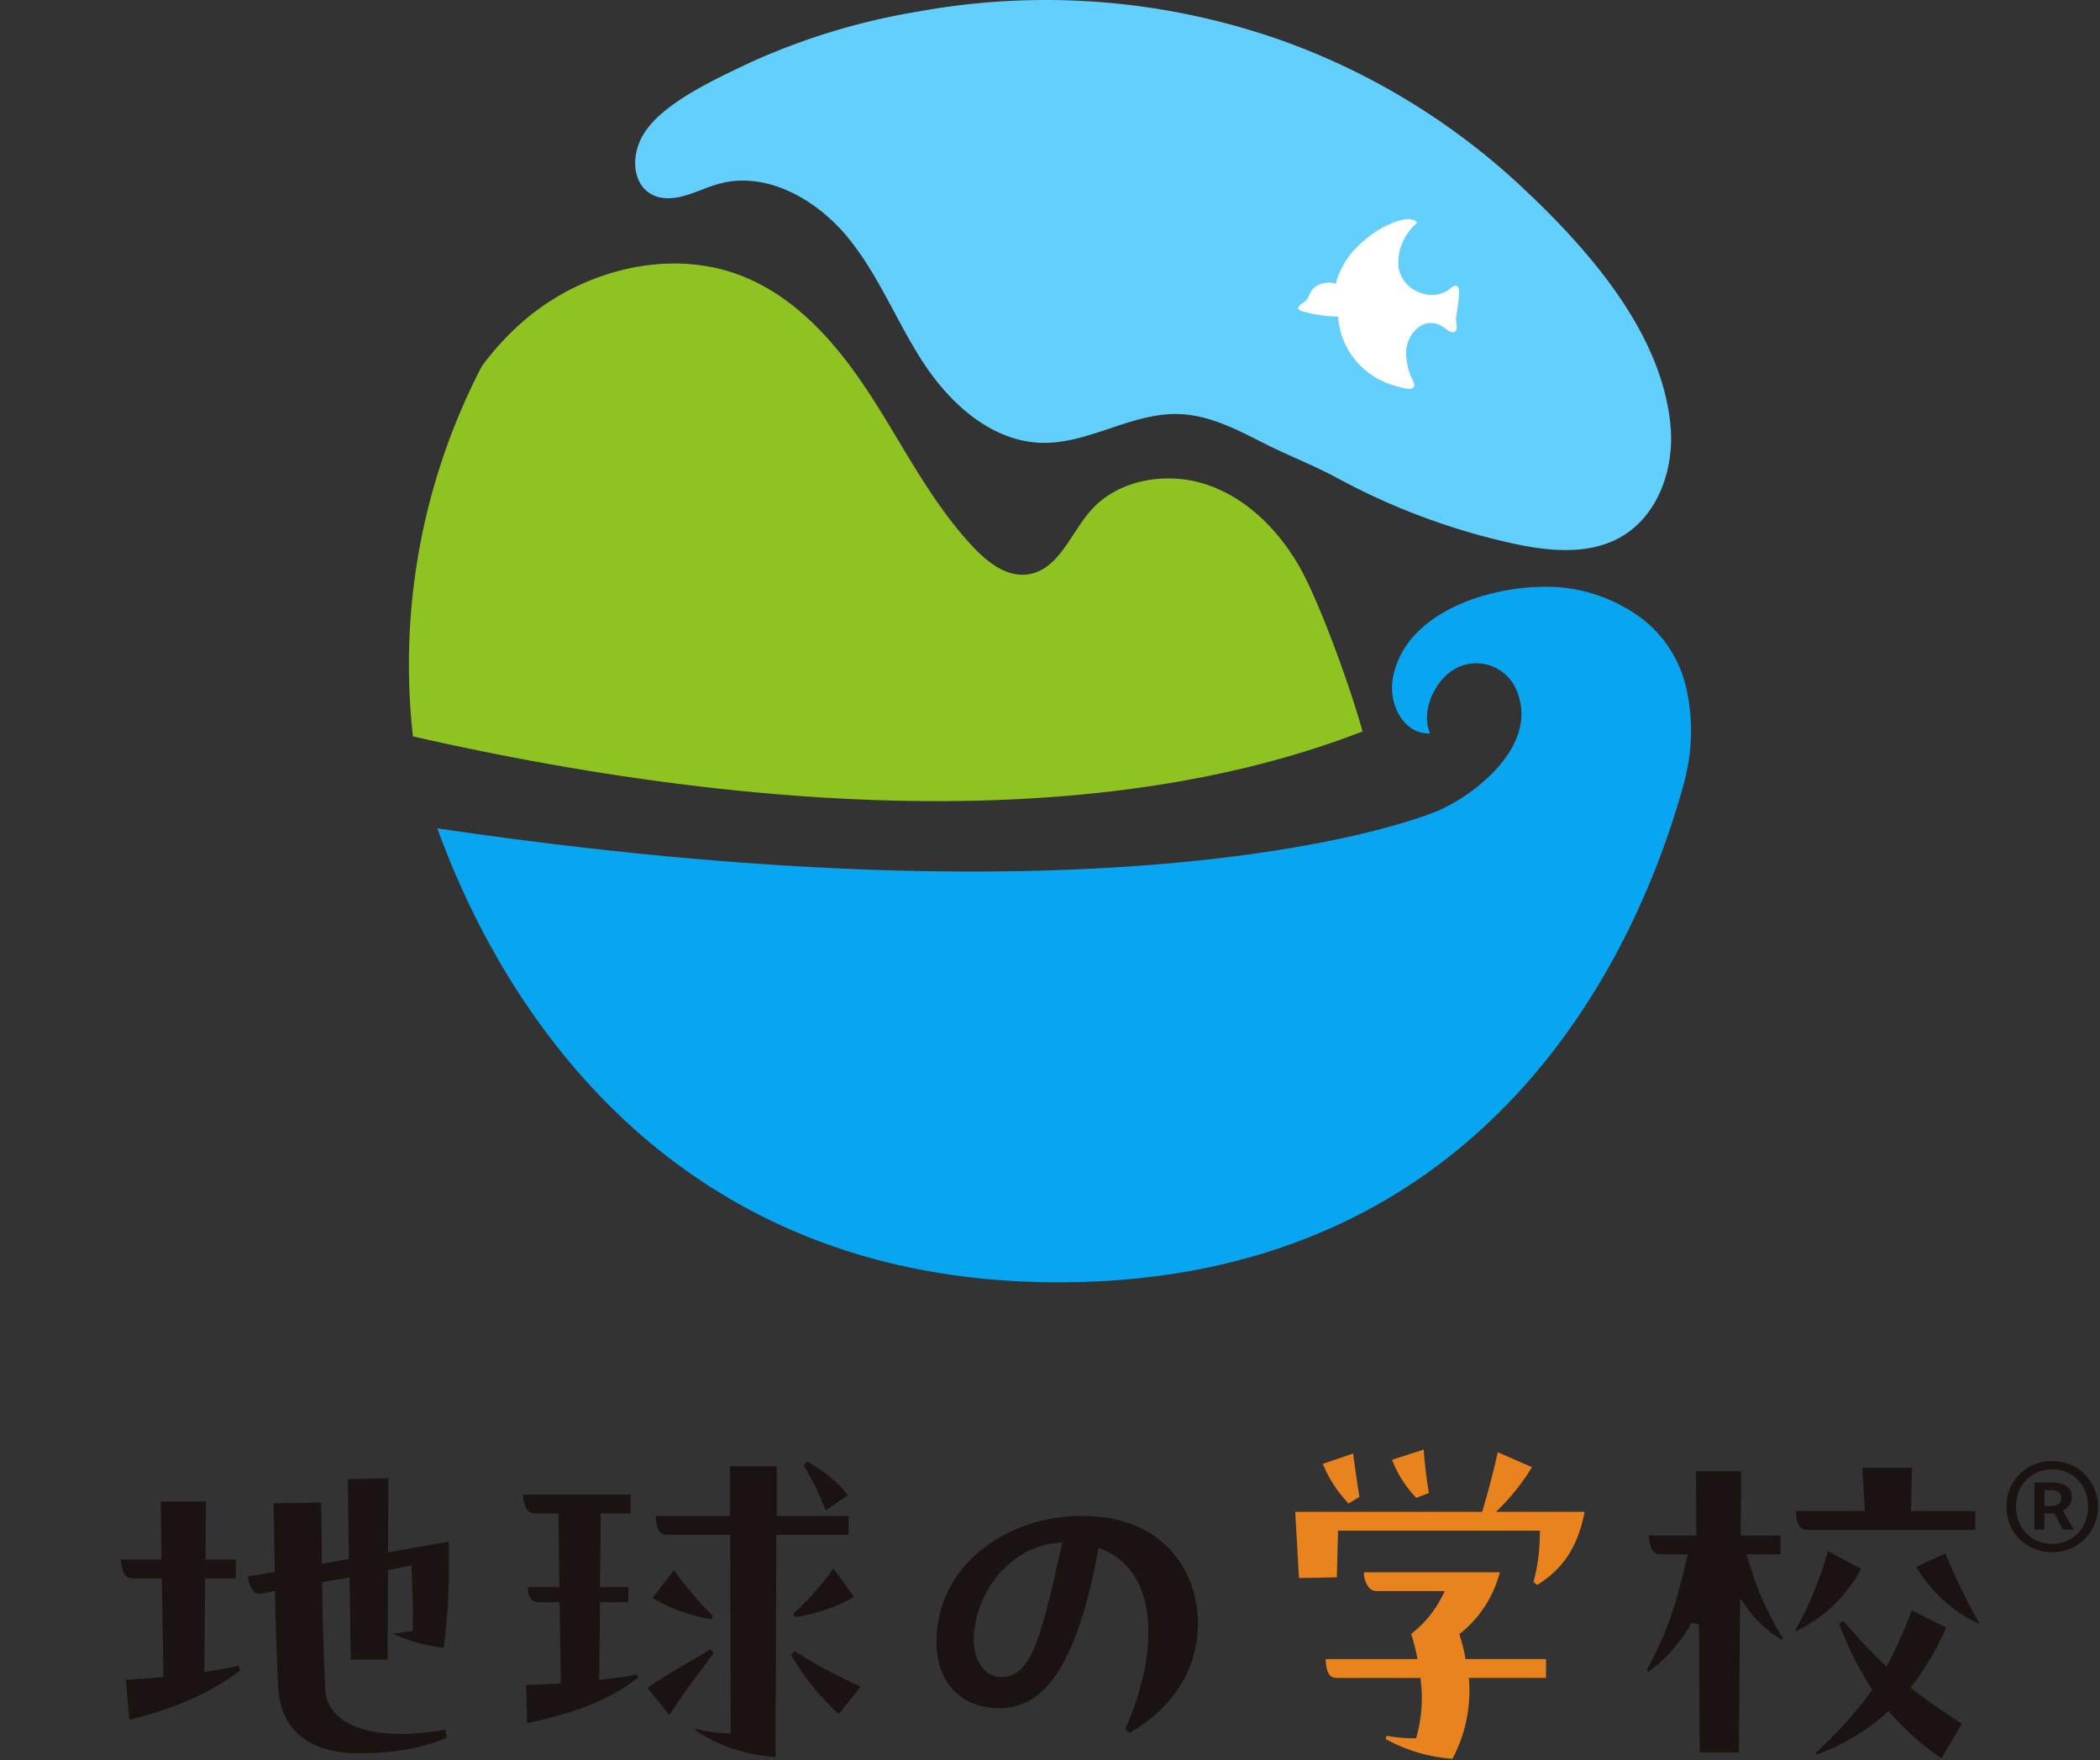
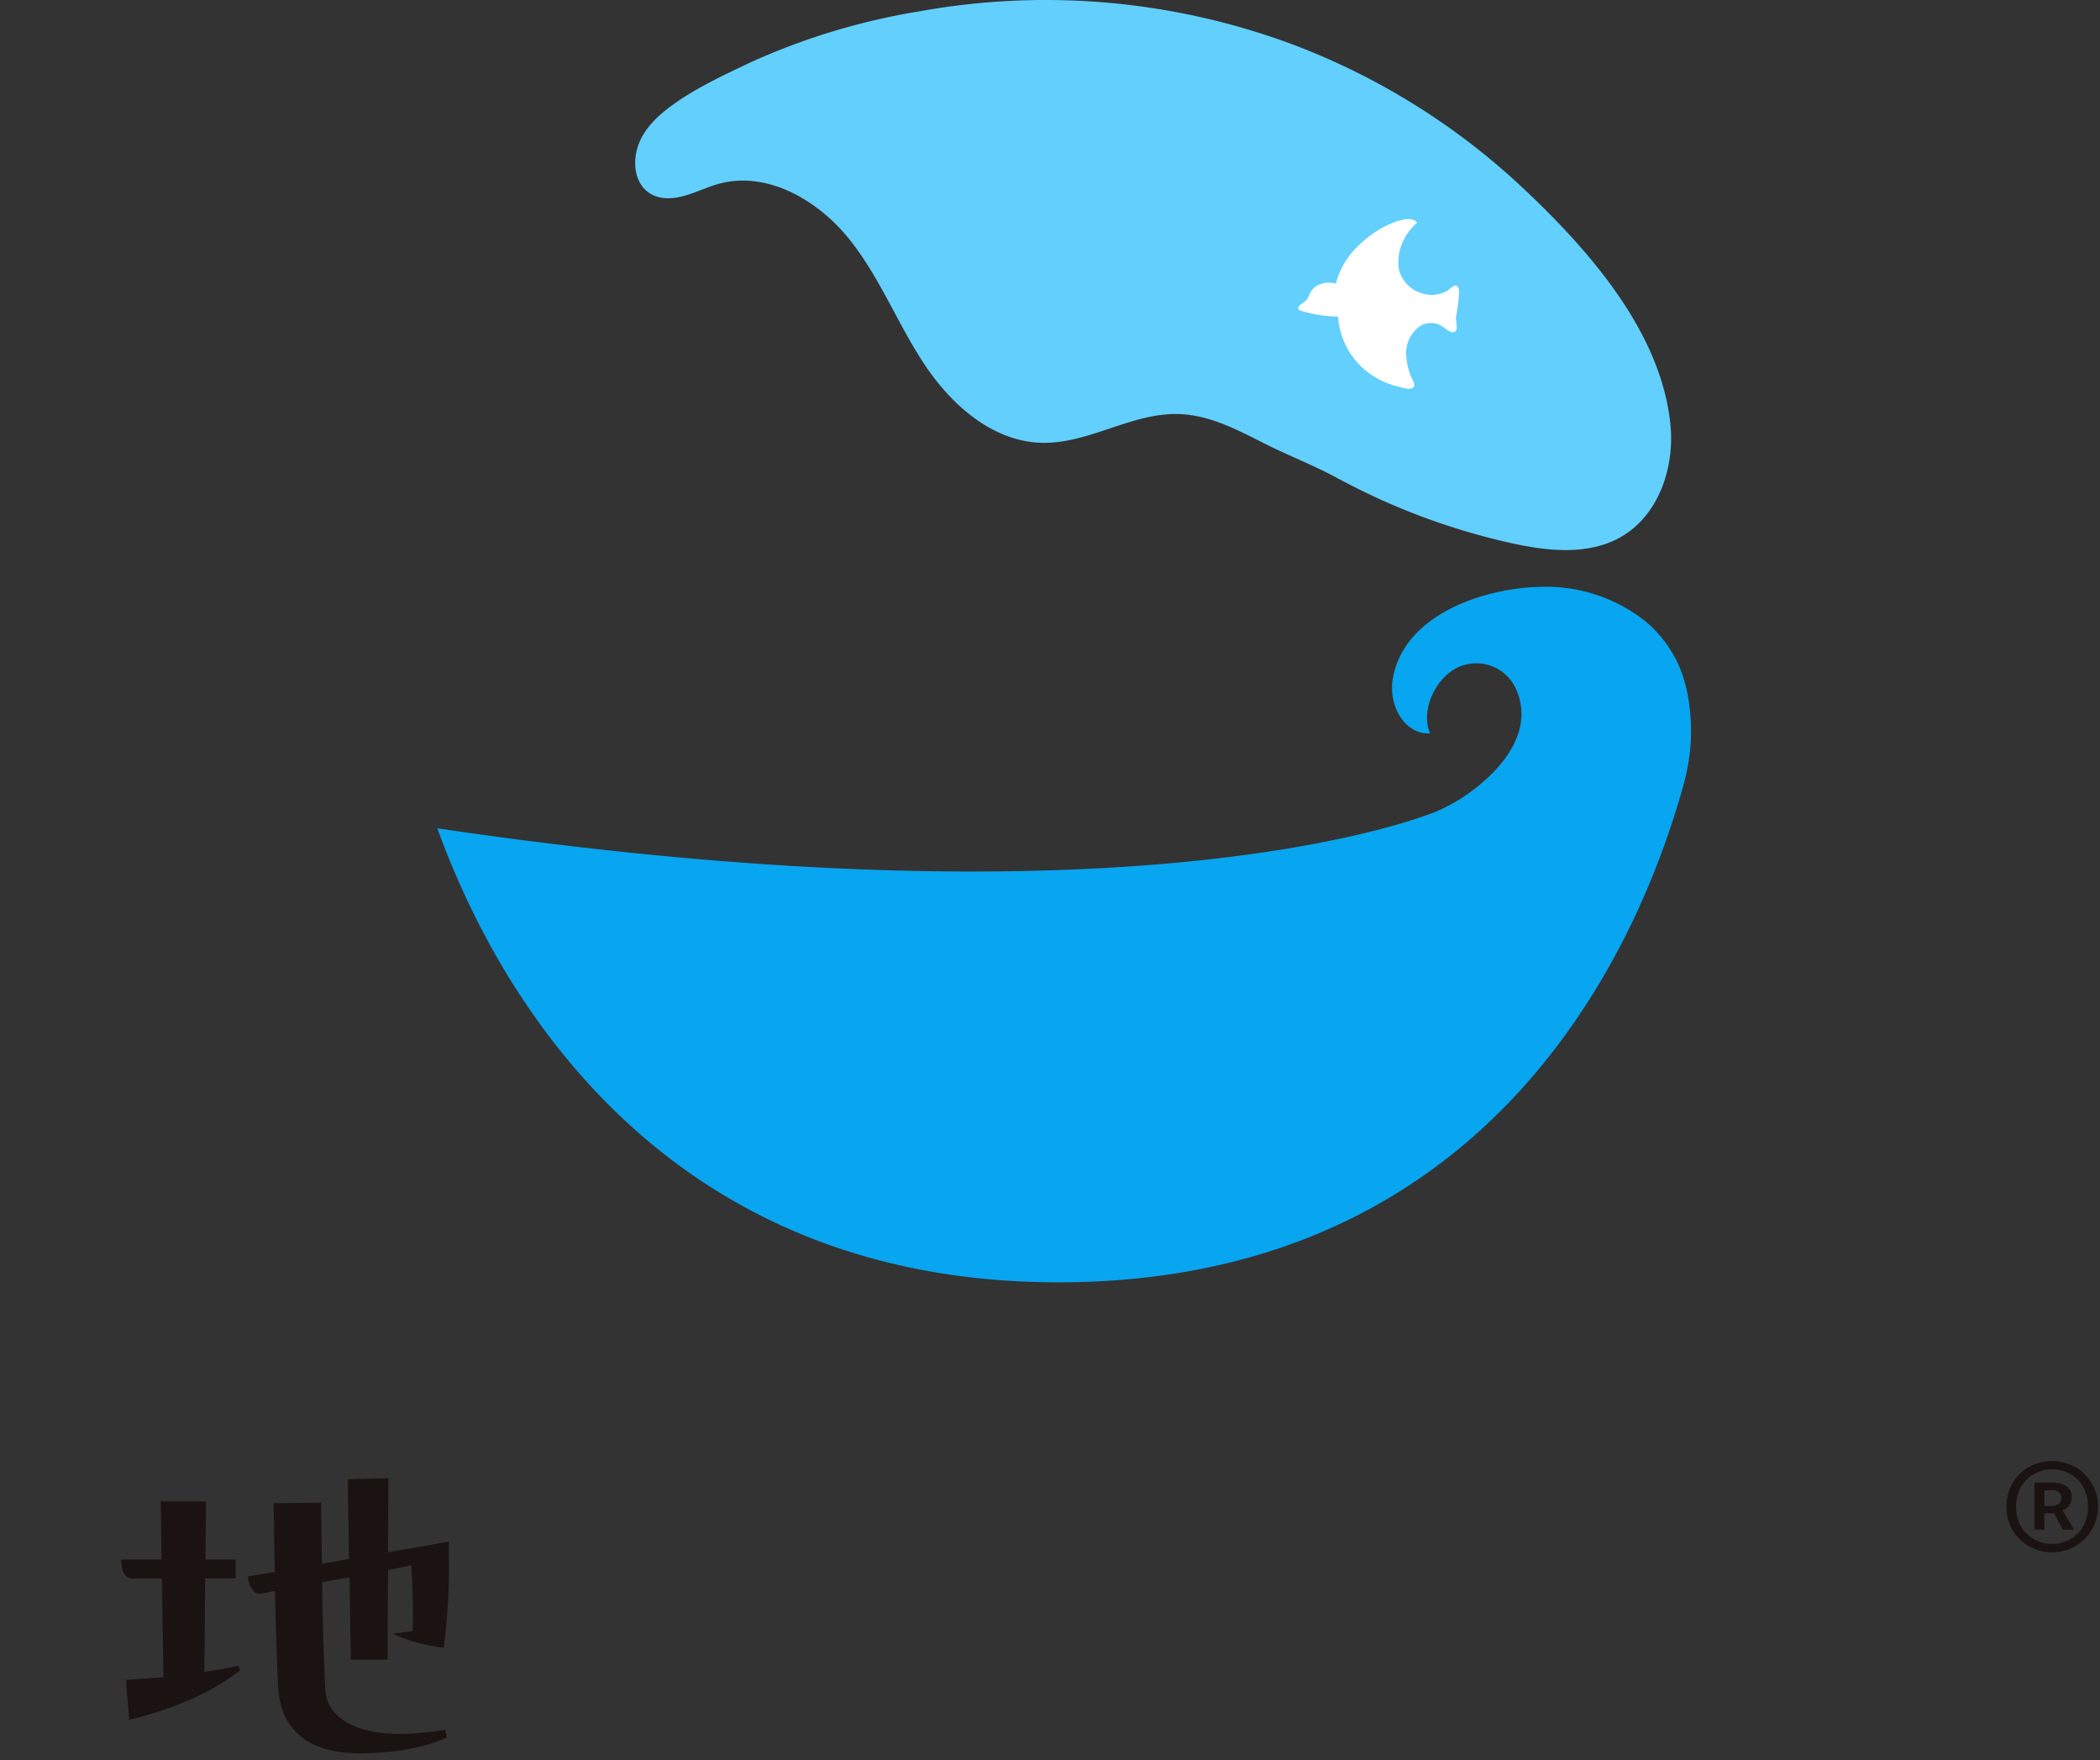
<svg xmlns="http://www.w3.org/2000/svg" width="321" height="269" viewBox="0 0 321 269">
  <rect x="0" y="0" width="321" height="269" fill="#333333" stroke="none" />
  <path d="M258.069,116.649a37.144,37.144,0,0,1-.9,3.924c-4.8,16.846-24.645,75.417-95.415,75.417-62.135,0-86.6-46.374-94.906-69.39,103.937,15.36,147.87-.625,152.733-2.581a27.709,27.709,0,0,0,3.723-1.972c5.317-3.414,11.433-9.693,8.5-16.573a6.658,6.658,0,0,0-8.708-3.581c-.081.034-.162.069-.242.107-3.506,1.646-5.764,6.72-4.25,10.093-3.912.212-6.512-4.328-5.659-8.639,1.87-9.485,13.645-13.507,22.285-13.752a24.5,24.5,0,0,1,16.033,5.055,18.608,18.608,0,0,1,6.48,10.35,29.455,29.455,0,0,1,.326,11.542" fill="#08a5f0" />
  <path d="M100.862,17.6a13.791,13.791,0,0,0-2.356,2.679c-2.984,4.6-1.27,11.244,5.365,9.828,2.111-.453,4.046-1.494,6.137-2.046,7.328-1.939,15,2.555,19.713,8.378s7.415,12.936,11.534,19.17S151.708,67.522,159.3,67.681c7.087.151,13.575-4.528,20.663-4.4,4.953.086,9.3,2.491,13.584,4.639,3.643,1.821,7.264,3.193,10.9,5.165a102.565,102.565,0,0,0,26.372,9.885c5.586,1.248,11.775,1.955,16.773-.8,5.875-3.242,8.375-10.555,7.758-17.133-1.339-14.221-12.522-26.887-22.629-36.363A106,106,0,0,0,196.9,6.536,108.349,108.349,0,0,0,140.441,1.75,102.093,102.093,0,0,0,114.579,9.6c-3.934,1.881-9.924,4.588-13.717,8" fill="#62cffc" />
-   <path d="M208.269,111.795c-1.65-6.125-6.5-19.7-9.673-25.229s-7.969-10.408-14.1-12.482-13.641-.808-17.834,4.022c-3.075,3.544-4.908,9.089-9.624,9.689-3.18.4-6.047-1.829-8.223-4.132-6.365-6.737-10.525-15.123-15.519-22.881S122,45.5,113.27,42.127c-10.87-4.206-23.8-.906-32.717,6.479a42.791,42.791,0,0,0-6.884,7.341,98.77,98.77,0,0,0-10.55,56.6c45.6,10.378,101.884,16.042,145.15-.75" fill="#8fc322" />
  <path d="M222.988,45.416c-.082,1.021-.245,2.025-.413,3.034-.077.47.2,1.564.054,1.907-.417,1-1.527-.049-2.148-.449a3.142,3.142,0,0,0-3.365-.1,5.012,5.012,0,0,0-2.16,4.565,10.463,10.463,0,0,0,.657,3.03c.155.437.809,1.294.474,1.759-.416.568-1.861.049-2.4-.082a12.233,12.233,0,0,1-5.437-2.89,11.758,11.758,0,0,1-3.72-7.807,20.153,20.153,0,0,1-5.733-.9c-.27-.131-.412-.282-.367-.441.151-.519,1.008-.792,1.331-1.266.486-.714.535-1.417,1.331-1.972a3.623,3.623,0,0,1,3.1-.437,11.981,11.981,0,0,1,3.483-5.839,16.494,16.494,0,0,1,4.16-3c1.091-.514,3.875-1.771,4.785-.474a8.031,8.031,0,0,0-2,2.515,7.488,7.488,0,0,0-.808,4.487,5.019,5.019,0,0,0,3.482,3.748,4.75,4.75,0,0,0,3.9-.339c.367-.2,1.025-.992,1.49-.78s.332,1.368.3,1.731" fill="#fff" />
  <path d="M42.03,243.167l.015.724c.114,5,.284,10.019.467,13.782.411,8.961,7.821,10.3,12.2,10.3,5.5,0,10.085-.815,13.62-2.422l-.279-1.186c-9.321,1.6-13.851-.071-16.009-1.772a5.776,5.776,0,0,1-2.323-4.271c-.244-4.985-.411-10.662-.47-15.989l-.005-.515,4.192-.739.178,12.568H59.25V249.8l.066-9.846,3.575-.7.03.7c.165,3.694.239,6.07.175,8.81l-.01.518-3.042.406.066.03a24.812,24.812,0,0,0,7.712,2.108,93.228,93.228,0,0,0,.787-13.891V235.62l-9.3,1.638.058-11.33-6.2.147.175,12.193-4.136.741-.117-9.347-7.265.1.175,10.5-4.119.685a4,4,0,0,0,1.094,2.43,1.464,1.464,0,0,0,1.191.16ZM19.236,256.751l.528,6.1c6.955-1.689,12.645-4.22,16.933-7.534l-.229-.711c-1.475.312-3.037.579-4.517.825l-.713.119.127-14.305h4.671v-2.879h-4.62l.058-8.887h-6.9l.117,8.887H18.5c.142,2.879,1.315,2.879,1.836,2.879h4.4l.254,15.08-.564.048C22.661,256.528,21.095,256.637,19.236,256.751Z" fill="#1a1311" />
-   <path d="M106.274,264.435a24.283,24.283,0,0,0,12.276,4.083l.117-33.934h11.048v-2.878H118.723v-7.6h-7.148v7.6H100.246c.114,2.645,1,2.878,1.836,2.878h9.549l.064,30.356-.632-.026a20.288,20.288,0,0,1-4.7-.693Zm-25.849-6.9.142,5.847c6.624-1.511,11.817-3,17-7l-.152-.444c-1.625.295-3.3.505-5.139.729l-.688.084.132-11.876h4.319v-2.3H91.706l.132-11.267h4.555v-2.877H79.958c.147,2.877,1.361,2.877,1.833,2.877h3.582l.129,11.271H80.663c.16,2.3,1.231,2.3,1.653,2.3h3.229l.193,12.407-.579.033c-1.821.1-3.21.161-4.734.211Zm18.551.457,3.344,4.123c2.029-3.1,3.946-5.712,6.776-9.44l-.451-.6c-6.853,4-8.176,4.819-9.669,5.913ZM120.9,252.93a39.773,39.773,0,0,0,7.3,9.051l3.372-4.2a77.8,77.8,0,0,1-10.137-5.437Zm1.943-28.967a40.375,40.375,0,0,1,3.362,6.9l3.4-2.344a19.229,19.229,0,0,0-6.2-5.1Zm-23.1,20.262a25.184,25.184,0,0,0,9.029,3.258l.2-.5a47.71,47.71,0,0,1-5.923-7.016Zm21.524,2.372.206.551a25.019,25.019,0,0,0,9.078-3.065l-3.154-4.345a40.494,40.494,0,0,1-6.127,6.857Z" fill="#1a1311" />
-   <path d="M172,264.265l.678.592c6.732-3.908,10.431-9.84,10.431-16.744,0-8.165-5.454-16.408-17.637-16.408h-.292c-10.825,0-22.023,7.189-22.023,19.216,0,6.262,3.69,10.152,9.626,10.152,7.25,0,11.879-7.333,15.016-23.774l.14-.739.693.295a10.56,10.56,0,0,1,5.828,6.16c2.048,5.3,1.126,13.216-2.46,21.25m-18.982-7.943c-2.379,0-4.175-2.425-4.175-5.637,0-6.508,4.858-14.044,12.707-14.869l.838-.086-.183.82c-3.235,14.645-4.761,19.772-9.187,19.772" fill="#1a1311" />
-   <path d="M211.794,265.781a24.743,24.743,0,0,0,10.226,3.034,22.262,22.262,0,0,0,2.552-11.72l-.036-.643h11.786v-2.876h-12.3l-.089-.5a26.6,26.6,0,0,0-.744-2.915l-.114-.391.317-.254a17.748,17.748,0,0,0,5.872-9.212H208.483a3.7,3.7,0,0,0,.81,2.389,1.625,1.625,0,0,0,1.206.49h10.347l-.449.884a16.952,16.952,0,0,1-4.69,5.673,31.552,31.552,0,0,1,.825,3.113l.145.726H202.64c.1,2.646.927,2.877,1.836,2.877h12.653l.056.545a22.1,22.1,0,0,1-.6,8.236l-.117.42-.434.023a23.692,23.692,0,0,1-4.1-.383ZM234.4,241.8l.576.439c4.014-2.488,6.216-5.879,7.244-11.172H228.682l1.036-1.036a33.083,33.083,0,0,0,4.451-5.79l-5.223-2.285c-.746,3.388-1.717,6.844-2.252,8.675l-.127.436H197.984l.574,10.119,5.791-.1.178-7.143h30.866l-.023.628a27.765,27.765,0,0,1-.967,7.229M202.2,223.74a19.5,19.5,0,0,0,3.938,6.06l1.653-1c-.625-4.158-.815-5.536-.96-6.649Zm10.584-.63a17.041,17.041,0,0,0,3.707,5.823l1.925-.739c-.34-2.113-.554-3.6-.8-6.633Z" fill="#e8831e" />
-   <path d="M288.68,261.51l.406.477a43.474,43.474,0,0,0,7.661,6.762l3.159-5.294c-2.859-1.818-5.155-3.42-7.384-5.155l-.475-.371.363-.477a42.93,42.93,0,0,0,5.076-8.7l-5.261-2.608a77.763,77.763,0,0,1-3.471,7.864l-.378.719-.581-.566a84.221,84.221,0,0,1-6.022-6.424l-.645.4a48.418,48.418,0,0,0,4.845,9.758l.231.345-.236.34a63.653,63.653,0,0,1-8.461,9.365l.124.234a31.967,31.967,0,0,0,10.585-6.244Zm-28.861,6.341H265.8l.185-23.584,1.084,1.5a17.624,17.624,0,0,0,5.249,4.845l.216-.228a45.622,45.622,0,0,1-5.307-12.03l-.246-.79h5.188v-2.877h-6.084l.058-9.824H259.24l.058,9.824h-7.242c.137,2.877,1.272,2.877,1.833,2.877h4.1l-.17.741c-1.668,7.33-3.225,11.677-6.1,16.951l.246.244a22.37,22.37,0,0,0,6.6-7.5l1.14.284Zm14.612-18.7.145.122a21.715,21.715,0,0,0,9.9-9.5l-5.056-2.692a54.919,54.919,0,0,1-4.989,12.069m18.457-9.658a22.537,22.537,0,0,0,9.5,8.655l.112-.119a95.721,95.721,0,0,1-5.137-10.61Zm-18.378-8.544c.109,2.643.965,2.879,1.836,2.879h25.589v-2.879H292.1l.175-6.607h-7.615l.411,6.607Z" fill="#1a1311" />
  <path d="M313.7,237.238a6.968,6.968,0,0,1-6.043-3.324,7.335,7.335,0,0,1,0-7.263,6.907,6.907,0,0,1,2.538-2.46,7.306,7.306,0,0,1,6.971,0,6.783,6.783,0,0,1,2.521,2.454,6.982,6.982,0,0,1-2.528,9.705,6.946,6.946,0,0,1-3.459.886m0-1.266a5.467,5.467,0,0,0,2.786-.729,5.187,5.187,0,0,0,1.974-2.01,6.5,6.5,0,0,0,0-5.921,5.2,5.2,0,0,0-1.974-2.007,5.477,5.477,0,0,0-2.786-.729,5.541,5.541,0,0,0-2.82.729,5.312,5.312,0,0,0-1.99,2.01,6.368,6.368,0,0,0,0,5.921,5.305,5.305,0,0,0,1.985,2.007,5.536,5.536,0,0,0,2.825.729m-2.726-2.185V226.6h2.819a3.913,3.913,0,0,1,2.023.507,1.881,1.881,0,0,1,.862,1.773,2.053,2.053,0,0,1-.381,1.187,2.006,2.006,0,0,1-1.012.776l1.725,2.945H315.32l-1.327-2.508H312.5v2.508Zm1.532-3.609h.929a2.144,2.144,0,0,0,1.211-.3,1.016,1.016,0,0,0,.447-.9,1.15,1.15,0,0,0-.348-.87,1.738,1.738,0,0,0-1.211-.333H312.5Z" fill="#1a1311" />
</svg>